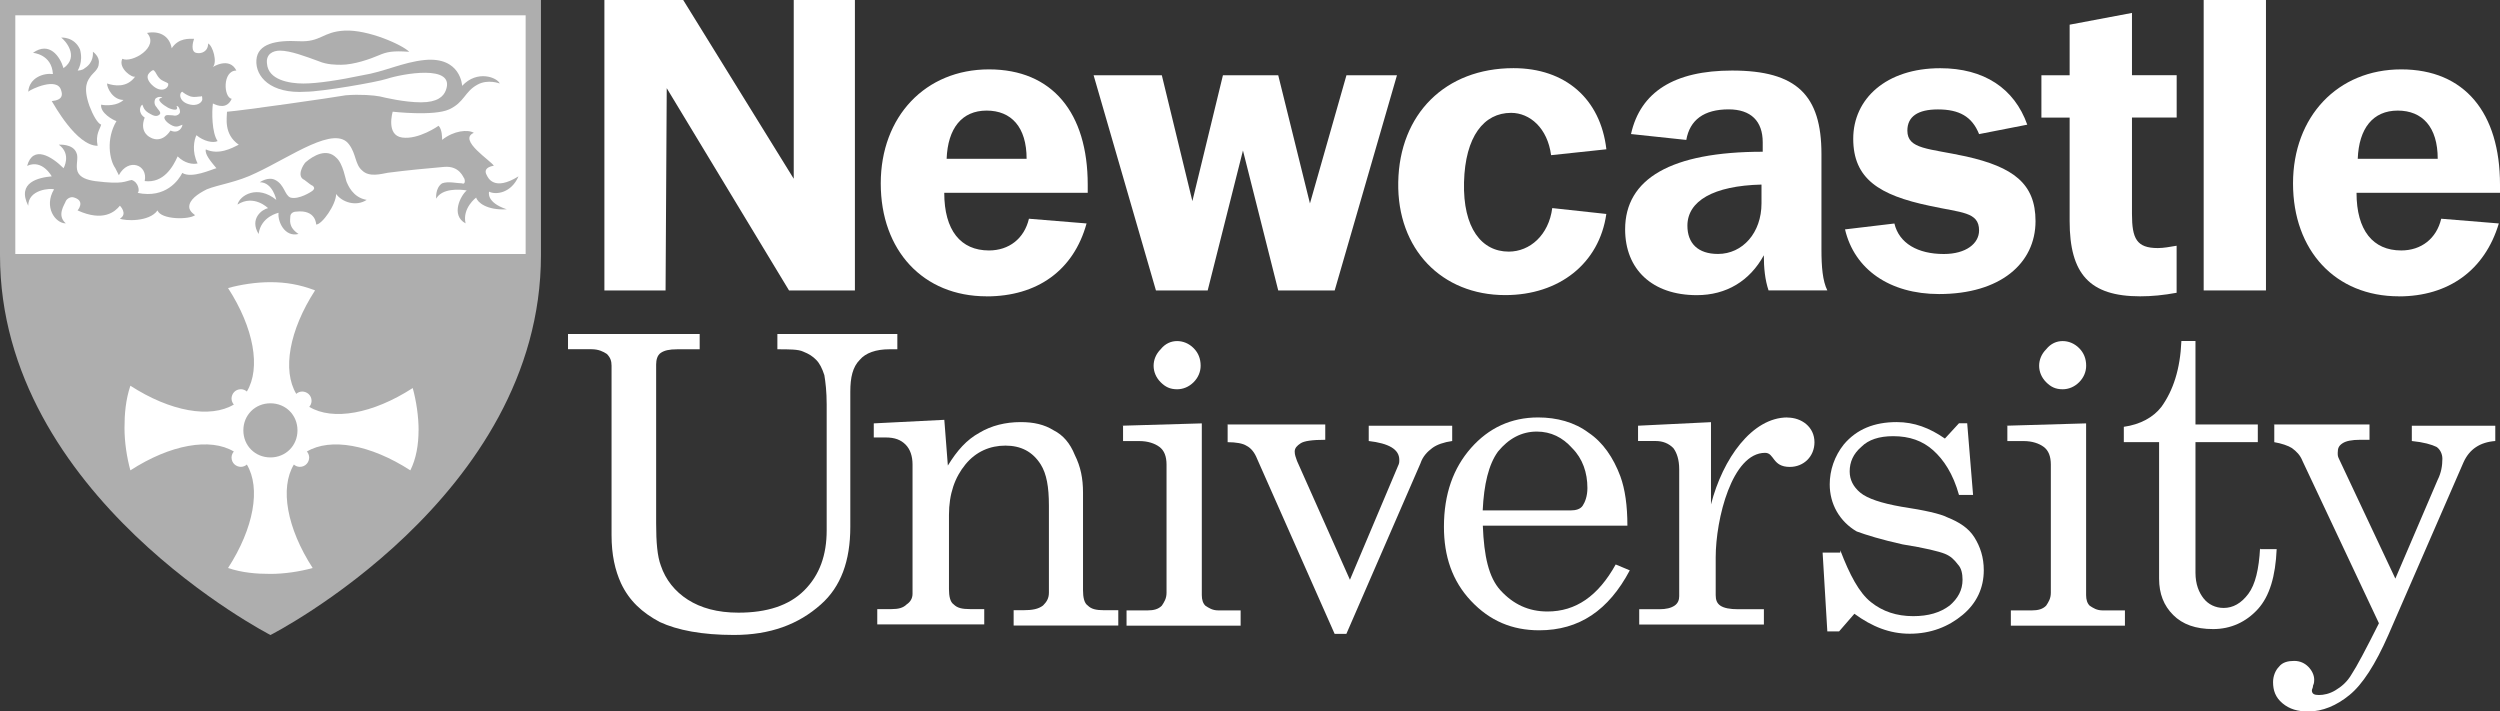
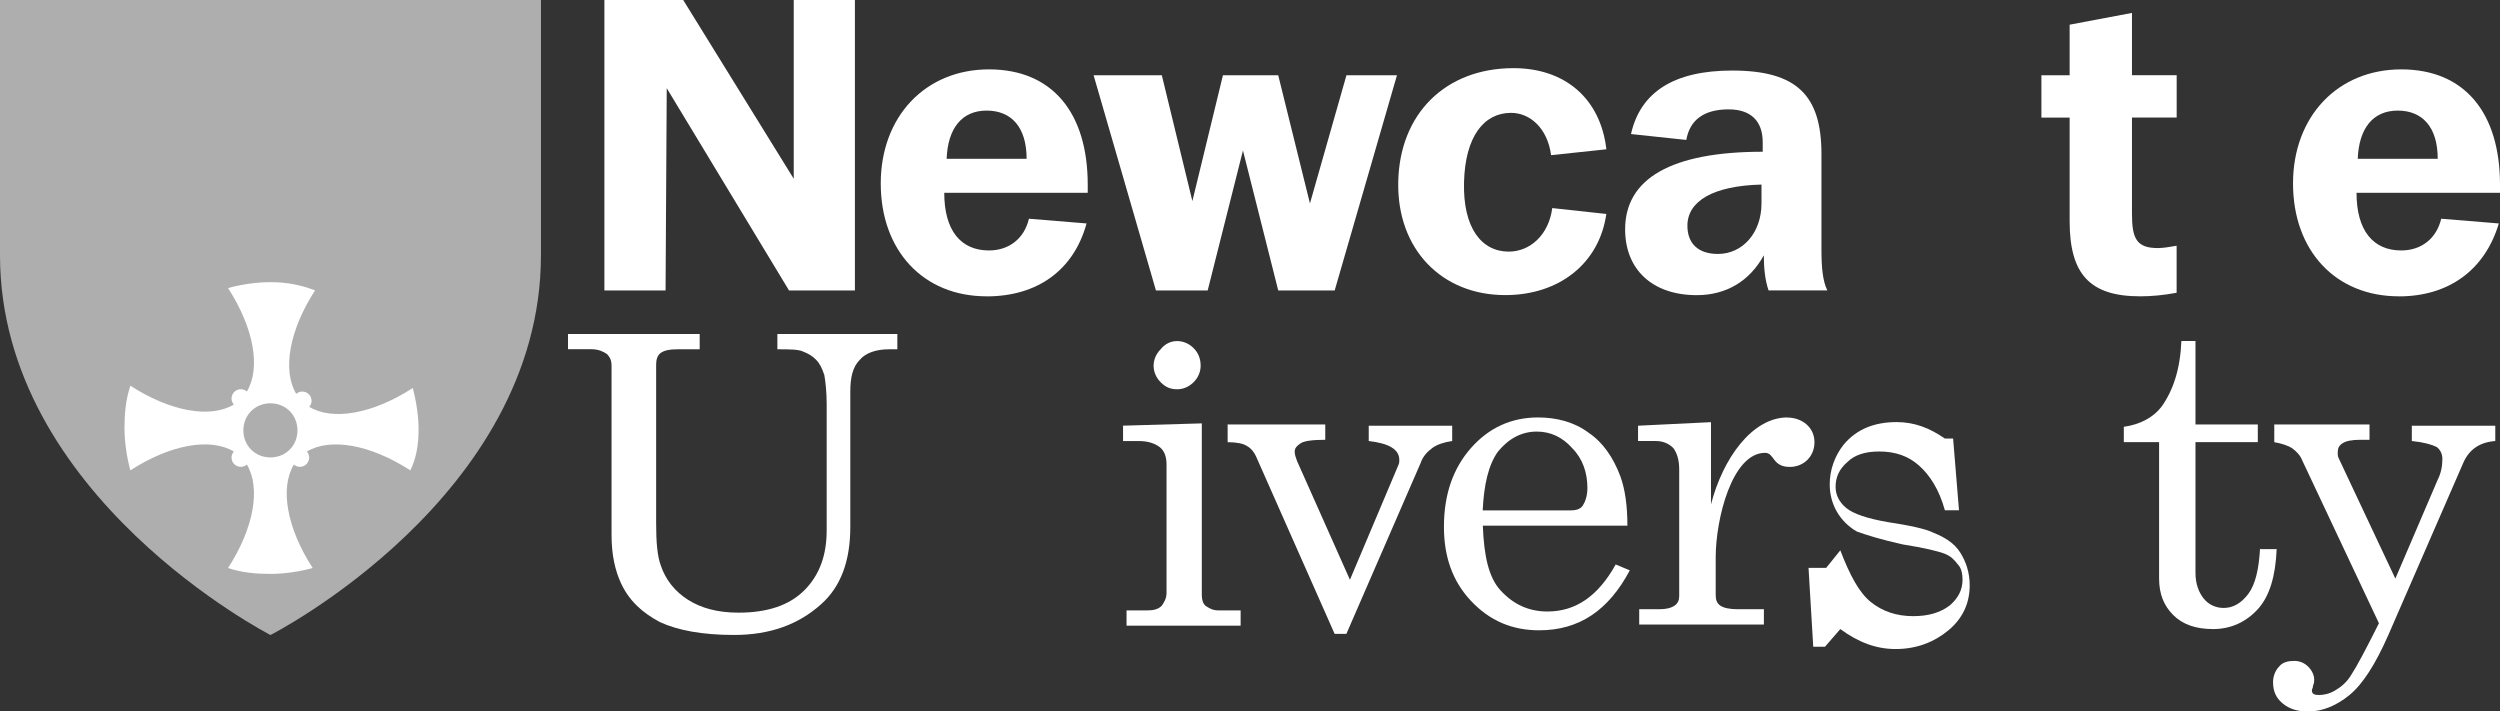
<svg xmlns="http://www.w3.org/2000/svg" id="Layer_1" data-name="Layer 1" viewBox="0 0 429.52 122.23">
  <rect x="0" y="0" width="429.52" height="122.23" fill="#333333" stroke="none" />
  <defs>
    <style>
      .cls-1 {
        fill: #fff;
      }

      .cls-2 {
        fill: #aeaeae;
      }
    </style>
  </defs>
  <path class="cls-1" d="m169.5,50.91c-10.91,0-18.18-7.88-18.18-19.39s7.68-19.6,18.59-19.6,16.97,7.48,16.97,19.8v1.41h-24.65c0,6.46,2.83,9.9,7.68,9.9,3.43,0,6.06-2.02,6.87-5.45l9.9.81c-2.22,8.08-8.49,12.53-17.17,12.53m6.87-23.64c0-5.45-2.63-8.28-6.87-8.28s-6.67,3.03-6.87,8.28h13.74Z" />
  <path class="cls-1" d="m412.14,50.91c-10.91,0-18.18-7.88-18.18-19.39s7.68-19.6,18.59-19.6,16.97,7.48,16.97,19.8v1.41h-24.65c0,6.46,2.83,9.9,7.68,9.9,3.43,0,6.06-2.02,6.87-5.45l9.9.81c-2.42,8.08-8.69,12.53-17.17,12.53m6.67-23.64c0-5.45-2.63-8.28-6.87-8.28s-6.67,3.03-6.87,8.28h13.74Z" />
  <polyline class="cls-1" points="187.89 12.93 199.61 12.93 204.86 34.55 210.11 12.93 219.61 12.93 225.06 34.95 231.33 12.93 240.01 12.93 229.31 49.9 219.61 49.9 213.55 25.86 207.49 49.9 198.6 49.9 187.89 12.93" />
  <path class="cls-1" d="m259.61,19.39c-4.65,0-7.88,4.04-8.08,11.92s3.03,11.92,7.68,11.92c3.64,0,6.87-2.83,7.48-7.48l9.29,1.01c-1.21,8.49-8.08,13.94-17.37,13.94-10.91,0-18.59-7.88-18.38-19.39.2-11.72,8.08-19.6,19.8-19.6,8.89,0,14.95,5.25,15.96,13.94l-9.5,1.01c-.61-4.65-3.64-7.27-6.87-7.27" />
  <path class="cls-1" d="m303.05,43.84c-2.42,4.44-6.46,6.87-11.52,6.87-7.68,0-12.32-4.44-12.32-11.31,0-8.69,7.88-13.33,23.64-13.33v-1.62c0-3.64-2.02-5.66-5.86-5.66-4.24,0-6.67,1.82-7.27,5.25l-9.5-1.01c1.62-7.27,7.48-10.91,17.37-10.91,11.11,0,15.35,4.24,15.35,14.34v16.36c0,3.03.2,5.45,1.01,7.07h-10.1c-.61-1.82-.81-3.84-.81-6.06m-13.13-5.05c0,3.03,1.82,4.85,5.25,4.85,4.24,0,7.48-3.64,7.48-8.69v-3.23c-8.28.2-12.73,2.83-12.73,7.07Z" />
-   <path class="cls-1" d="m325.47,38.39c.81,3.43,4.04,5.25,8.49,5.25,3.84,0,6.06-1.82,6.06-4.04,0-3.23-3.03-3.03-8.49-4.24-8.69-1.82-13.13-4.65-13.13-11.52s5.66-12.12,14.95-12.12c7.48,0,12.73,3.43,14.95,9.7l-8.28,1.62c-1.21-3.03-3.43-4.24-7.07-4.24-3.43,0-5.25,1.21-5.25,3.64,0,3.23,3.64,3.03,10.1,4.44,8.08,1.82,11.92,4.65,11.92,11.11,0,7.27-6.06,12.53-16.57,12.53-8.49,0-14.55-4.24-16.16-11.11l8.49-1.01" />
-   <polyline class="cls-1" points="378.61 0 389.31 0 389.31 49.9 378.61 49.9 378.61 0" />
-   <path class="cls-1" d="m162.84,80c1.62-2.63,3.23-4.44,5.45-5.66,2.02-1.21,4.44-1.82,7.07-1.82,2.22,0,4.04.4,5.66,1.41,1.62.81,2.83,2.22,3.64,4.24,1.01,2.02,1.41,4.04,1.41,6.46v16.77c0,1.21.2,2.22.81,2.63.61.61,1.41.81,2.83.81h2.42v2.63h-17.98v-2.63h1.62c1.62,0,2.63-.2,3.43-.81.61-.61,1.01-1.21,1.01-2.22v-14.95c0-3.23-.4-5.45-1.41-7.07-1.41-2.22-3.43-3.23-6.06-3.23s-5.05,1.01-6.87,3.23c-1.82,2.22-2.83,5.05-2.83,8.69v12.73c0,1.21.2,2.22.81,2.63.61.61,1.41.81,2.83.81h2.42v2.63h-18.38v-2.63h2.42c1.21,0,2.02-.2,2.63-.81.61-.4,1.01-1.01,1.01-1.82v-22.22c0-1.41-.4-2.63-1.21-3.43s-1.82-1.21-3.43-1.21h-2.02v-2.42l12.12-.61.61,7.88" />
  <path class="cls-1" d="m192.74,73.14l13.74-.4v29.5c0,.81.2,1.41.61,1.82.61.4,1.21.81,2.22.81h3.84v2.63h-19.6v-2.63h3.64c1.01,0,1.82-.2,2.42-.81.4-.61.81-1.21.81-2.22v-22.02c0-1.41-.4-2.42-1.21-3.03s-2.02-1.01-3.43-1.01h-2.83v-2.63m9.29-14.55c1.01,0,2.02.4,2.83,1.21s1.21,1.82,1.21,3.03c0,1.01-.4,2.02-1.21,2.83s-1.82,1.21-2.83,1.21c-1.21,0-2.02-.4-2.83-1.21-.81-.81-1.21-1.82-1.21-2.83s.4-2.02,1.21-2.83c.81-1.01,1.82-1.41,2.83-1.41Z" />
-   <path class="cls-1" d="m344.67,73.14l13.74-.4v29.5c0,.81.2,1.41.61,1.82.61.4,1.21.81,2.22.81h3.84v2.63h-19.6v-2.63h3.64c1.01,0,1.82-.2,2.42-.81.4-.61.81-1.21.81-2.22v-22.02c0-1.41-.4-2.42-1.21-3.03-.81-.61-2.02-1.01-3.43-1.01h-2.83v-2.63m9.5-14.55c1.01,0,2.02.4,2.83,1.21s1.21,1.82,1.21,3.03c0,1.01-.4,2.02-1.21,2.83-.81.81-1.82,1.21-2.83,1.21-1.21,0-2.02-.4-2.83-1.21-.81-.81-1.21-1.82-1.21-2.83s.4-2.02,1.21-2.83c.81-1.01,1.82-1.41,2.83-1.41Z" />
  <path class="cls-1" d="m210.72,72.93h16.97v2.63c-2.22,0-3.64.2-4.24.61-.61.4-1.01.81-1.01,1.41s.2,1.01.4,1.62l9.09,20.41,8.28-19.6c.2-.4.2-.61.2-1.01,0-1.82-1.82-2.83-5.25-3.23v-2.63h14.34v2.63c-1.41.2-2.63.61-3.43,1.21-.81.61-1.62,1.41-2.02,2.63l-12.73,29.29h-2.02l-13.33-30.1c-.4-1.01-1.01-1.82-1.82-2.22-.61-.4-1.82-.61-3.23-.61v-3.03" />
  <path class="cls-1" d="m279.61,90.31h-24.85c.2,5.25,1.01,8.89,3.03,11.11,2.22,2.42,4.85,3.64,8.08,3.64,4.85,0,8.69-2.63,11.72-8.08l2.42,1.01c-3.64,6.87-8.69,10.3-15.56,10.3-4.65,0-8.49-1.62-11.72-5.05-3.23-3.43-4.65-7.68-4.65-12.73,0-5.66,1.62-10.1,4.65-13.54,3.03-3.43,6.87-5.25,11.52-5.25,3.23,0,6.26.81,8.69,2.63,2.42,1.62,4.24,4.24,5.45,7.48.81,2.22,1.21,5.05,1.21,8.49m-24.85-2.63h15.15c.81,0,1.62-.2,2.02-.81.4-.61.81-1.62.81-3.03,0-2.63-.81-5.05-2.63-6.87-1.62-1.82-3.64-2.83-6.06-2.83-2.63,0-4.85,1.21-6.67,3.43-1.62,2.22-2.42,5.66-2.63,10.1Z" />
-   <path class="cls-1" d="m316.18,94.55c1.62,4.24,3.23,7.27,5.25,8.89,2.02,1.62,4.44,2.42,7.27,2.42,2.63,0,4.65-.61,6.26-1.82,1.41-1.21,2.22-2.63,2.22-4.44,0-1.01-.2-2.02-.81-2.63-.61-.81-1.21-1.41-2.22-1.82s-3.43-1.01-7.27-1.62c-3.64-.81-6.26-1.62-7.88-2.22-1.41-.81-2.63-2.02-3.43-3.43-.81-1.41-1.21-3.03-1.21-4.65,0-2.42.81-4.85,2.42-6.87,2.22-2.63,5.25-3.84,9.09-3.84,3.03,0,5.66,1.01,8.28,2.83l2.42-2.63h1.41l1.01,12.32h-2.42c-1.01-3.64-2.63-6.06-4.44-7.68-1.82-1.62-4.04-2.42-6.87-2.42-2.42,0-4.24.61-5.45,1.82-1.41,1.21-2.02,2.63-2.02,4.24,0,1.41.61,2.63,1.82,3.64,1.21,1.01,3.64,1.82,7.07,2.42,4.04.61,6.67,1.21,7.88,1.82,2.02.81,3.64,1.82,4.65,3.43s1.62,3.43,1.62,5.66c0,3.03-1.21,5.66-3.64,7.68s-5.45,3.23-9.09,3.23c-3.43,0-6.46-1.21-9.5-3.43l-2.63,3.03h-2.02l-.81-13.54h3.03" />
+   <path class="cls-1" d="m316.18,94.55c1.62,4.24,3.23,7.27,5.25,8.89,2.02,1.62,4.44,2.42,7.27,2.42,2.63,0,4.65-.61,6.26-1.82,1.41-1.21,2.22-2.63,2.22-4.44,0-1.01-.2-2.02-.81-2.63-.61-.81-1.21-1.41-2.22-1.82s-3.43-1.01-7.27-1.62c-3.64-.81-6.26-1.62-7.88-2.22-1.41-.81-2.63-2.02-3.43-3.43-.81-1.41-1.21-3.03-1.21-4.65,0-2.42.81-4.85,2.42-6.87,2.22-2.63,5.25-3.84,9.09-3.84,3.03,0,5.66,1.01,8.28,2.83h1.41l1.01,12.32h-2.42c-1.01-3.64-2.63-6.06-4.44-7.68-1.82-1.62-4.04-2.42-6.87-2.42-2.42,0-4.24.61-5.45,1.82-1.41,1.21-2.02,2.63-2.02,4.24,0,1.41.61,2.63,1.82,3.64,1.21,1.01,3.64,1.82,7.07,2.42,4.04.61,6.67,1.21,7.88,1.82,2.02.81,3.64,1.82,4.65,3.43s1.62,3.43,1.62,5.66c0,3.03-1.21,5.66-3.64,7.68s-5.45,3.23-9.09,3.23c-3.43,0-6.46-1.21-9.5-3.43l-2.63,3.03h-2.02l-.81-13.54h3.03" />
  <path class="cls-1" d="m390.53,72.93h16.57v2.63h-1.62c-1.41,0-2.42.2-3.03.61s-.81.81-.81,1.62c0,.4,0,.61.2,1.01l9.7,20.61,7.27-16.97c.61-1.21.81-2.42.81-3.64,0-.81-.4-1.62-1.01-2.02-.81-.4-2.22-.81-4.24-1.01v-2.63h14.34v2.63c-2.63.2-4.44,1.41-5.45,3.64l-12.93,29.7c-2.22,5.05-4.44,8.49-6.67,10.3-2.22,1.82-4.65,2.83-7.07,2.83-1.82,0-3.23-.4-4.44-1.41-1.21-1.01-1.62-2.22-1.62-3.64,0-1.01.4-2.02,1.01-2.63.61-.81,1.62-1.01,2.63-1.01s1.82.4,2.42,1.01,1.01,1.41,1.01,2.22c0,.2,0,.61-.2,1.01,0,.4-.2.61-.2.81,0,.61.4.81,1.21.81s1.82-.2,2.83-.81c1.01-.61,2.02-1.41,2.83-2.83.81-1.21,2.42-4.24,4.65-8.69l-13.13-27.88c-.4-1.01-1.01-1.62-1.82-2.22-.61-.4-1.82-.81-3.03-1.01v-3.03" />
  <polyline class="cls-1" points="103.84 0 117.38 0 136.37 30.71 136.37 0 146.88 0 146.88 49.9 135.56 49.9 114.55 15.15 114.35 49.9 103.84 49.9 103.84 0" />
  <path class="cls-1" d="m97.58,57.38h22.63v2.63h-3.84c-1.41,0-2.22.2-2.83.61-.61.4-.81,1.21-.81,2.02v27.27c0,3.23.2,5.66.81,7.27.81,2.42,2.42,4.44,4.65,5.86,2.22,1.41,5.05,2.22,8.69,2.22,4.85,0,8.69-1.21,11.31-3.84,2.63-2.63,3.84-6.06,3.84-10.3v-21.62c0-2.22-.2-3.84-.4-5.05-.4-1.21-.81-2.02-1.41-2.63-.61-.61-1.21-1.01-2.22-1.41-.81-.4-2.42-.4-4.44-.4v-2.63h20.61v2.63h-1.41c-2.22,0-4.04.61-5.05,1.82-1.21,1.21-1.62,3.03-1.62,5.45v23.23c0,5.86-1.62,10.3-5.05,13.33-3.84,3.43-8.69,5.25-14.95,5.25-5.45,0-9.7-.81-12.73-2.22-3.03-1.62-5.25-3.64-6.67-6.67-1.01-2.22-1.62-4.85-1.62-8.28v-29.09c0-.81-.2-1.41-.81-2.02-.61-.4-1.41-.81-2.63-.81h-4.04v-2.63" />
  <path class="cls-1" d="m373.96,42.22c-1.21.2-2.22.4-3.23.4-3.64,0-4.44-1.62-4.44-5.86v-16.57h7.68v-7.27h-7.68V2.22l-10.71,2.02v8.69h-4.85v7.27h4.85v17.78c0,9.09,3.43,12.93,12.12,12.93,2.02,0,4.04-.2,6.26-.61v-8.08" />
  <path class="cls-1" d="m388.3,94.15c-.2,3.64-.81,6.26-2.02,7.88-1.21,1.62-2.63,2.42-4.24,2.42-1.41,0-2.63-.61-3.43-1.62s-1.41-2.42-1.41-4.44v-22.43h10.71v-3.03h-10.71v-14.34h-2.42c-.2,4.85-1.41,8.49-3.43,11.31-1.41,1.82-3.64,3.03-6.46,3.43v2.63h6.06v23.44c0,2.63.81,4.65,2.42,6.26s3.84,2.42,6.87,2.42,5.66-1.21,7.68-3.43c2.02-2.22,3.03-5.66,3.23-10.3h-2.83" />
  <path class="cls-1" d="m307.09,71.72c-6.06,0-11.11,7.07-13.13,14.95v-14.14l-12.53.61v2.63h3.03c1.21,0,2.22.4,3.03,1.21.61.81,1.01,2.02,1.01,3.64v21.82c0,.61-.2,1.21-.81,1.62-.61.4-1.41.61-2.63.61h-3.43v2.63h21.42v-2.63h-4.44c-1.41,0-2.42-.2-3.03-.61s-.81-1.01-.81-1.82v-6.46c0-6.67,2.83-17.98,8.49-17.98,1.62,0,1.21,2.42,4.24,2.42,2.42,0,4.24-1.82,4.24-4.24,0-2.63-2.22-4.24-4.65-4.24" />
  <path class="cls-2" d="m0,0v43.84c0,41.42,46.47,65.26,46.47,65.26,0,0,46.47-23.64,46.47-65.26V0H0" />
  <g>
    <path class="cls-1" d="m71.92,73.94c0-2.42-.4-5.05-1.01-7.27-6.87,4.44-13.74,5.66-17.78,3.23.2-.2.4-.61.4-1.01,0-1.01-.81-1.62-1.62-1.62-.4,0-.81.2-1.01.4-2.42-4.04-1.21-10.91,3.23-17.78-2.63-1.01-5.05-1.41-7.68-1.41h0c-2.42,0-5.05.4-7.27,1.01,4.44,6.87,5.66,13.74,3.23,17.78-.2-.2-.61-.4-1.01-.4-1.01,0-1.62.81-1.62,1.62,0,.4.2.81.4,1.01-4.04,2.42-10.91,1.21-17.78-3.23-.81,2.42-1.01,4.85-1.01,7.27h0c0,2.42.4,5.05,1.01,7.27,6.87-4.44,13.74-5.66,17.78-3.23-.2.2-.4.61-.4,1.01,0,1.01.81,1.62,1.62,1.62.4,0,.81-.2,1.01-.4,2.42,4.04,1.21,10.91-3.23,17.78,2.42.81,4.85,1.01,7.27,1.01h0c2.42,0,5.05-.4,7.27-1.01-4.44-6.87-5.66-13.74-3.23-17.78.2.2.61.4,1.01.4,1.01,0,1.62-.81,1.62-1.62,0-.4-.2-.81-.4-1.01,4.04-2.42,10.91-1.21,17.78,3.23,1.01-2.02,1.41-4.44,1.41-6.87h0" />
    <path class="cls-2" d="m51.11,73.94c0,2.63-2.02,4.65-4.65,4.65s-4.65-2.02-4.65-4.65,2.02-4.65,4.65-4.65,4.65,2.02,4.65,4.65" />
  </g>
-   <rect class="cls-1" x="2.63" y="2.63" width="87.68" height="41.01" />
  <path class="cls-2" d="m53.74,31.92c.4.4.2.61,0,.81s-2.42,1.62-3.84,1.21c-1.01-.4-1.01-2.22-2.63-3.03-1.21-.61-2.63.4-2.63.4,2.22,0,2.83,3.03,2.83,3.03-3.23-2.63-6.26-.81-6.67.81,2.83-1.82,5.25.61,5.25.61-1.01.2-3.23,1.82-1.62,4.44.4-3.03,3.43-3.64,3.43-3.64-.2,1.41,1.01,4.24,3.43,3.64-1.82-1.21-1.41-2.42-1.41-3.03,0-.4.4-.81,1.01-.81,3.43-.4,3.43,2.22,3.43,2.22,1.01,0,3.43-3.43,3.43-5.25,1.01,1.41,3.43,2.22,5.25,1.01-2.42-.4-3.23-2.63-3.43-3.03s-.61-3.23-1.82-4.24c-1.62-1.62-3.84-.4-5.25.81-.4.4-1.62,2.42-.2,3.03.81.61,1.01.81,1.41,1.01" />
  <path class="cls-2" d="m16.77,25.05c-3.64,0-7.48-7.07-7.88-7.68,2.02-.2,1.82-1.21,1.62-1.82-.61-2.42-5.25-.2-5.66.2.2-2.42,2.63-3.23,4.24-3.03h0c-.2-3.43-3.43-3.64-3.43-3.64,2.83-2.02,4.65.61,5.25,2.63,2.83-2.02.2-4.85-.4-5.25,0,0,2.22-.2,3.23,2.02.61,2.22-.4,3.64-.4,3.64,0,0,.81,0,1.21-.4,1.62-1.01,1.41-2.63,1.41-2.83,0,0,1.21.81,1.01,2.02,0,1.01-1.01,1.62-1.41,2.22-.4.61-1.41,1.62-.2,5.05.61,1.62,1.41,3.03,2.02,3.23-.2.81-1.01,1.62-.61,3.64" />
  <path class="cls-2" d="m8.89,30.3c-2.22.2-6.06,1.01-4.04,5.05,0-2.83,3.84-3.03,4.44-2.83-1.82,3.03.2,5.86,2.02,5.86-1.62-1.41-.2-3.23,0-3.84.2-.4.81-.81,1.41-.61,2.02.61.61,2.22.61,2.22,4.44,2.02,6.46.2,7.27-.81,0,0,1.41,1.41,0,2.22.81.4,5.05.61,6.46-1.41.61,1.62,5.45,1.62,6.46.81,0,0-1.01-.61-1.01-1.41,0-1.21,1.41-2.22,3.03-3.03,2.02-.81,5.25-1.21,8.49-2.83,6.06-2.83,13.54-8.28,15.96-4.85,1.21,1.62,1.01,3.43,2.22,4.44,1.21,1.21,3.23.61,4.44.4,3.03-.4,7.27-.81,9.7-1.01,2.63-.2,3.23,1.82,3.43,2.02.2.61,0,1.01-.4.81-.81,0-2.42-.4-3.43,0-1.21.81-1.01,2.63-1.01,2.63,1.01-1.82,4.04-1.62,5.25-1.41-1.01.81-2.83,4.24-.2,5.66-.61-2.63,1.82-4.44,1.82-4.44.2.81,1.82,2.22,5.25,2.02-3.64-1.21-3.03-3.03-3.03-3.03,1.21.61,3.84.2,5.05-2.63-4.24,2.63-5.25.2-5.45-.2-.81-1.41,1.21-1.62,1.21-1.62-.4-.81-6.26-4.44-3.43-5.66-1.01-.61-3.43-.4-5.45,1.21,0-.4,0-1.82-.61-2.42,0,0-3.43,2.42-6.26,2.02-2.83-.4-1.62-4.44-1.62-4.44,0,0,7.07.81,9.7-.4,2.63-1.21,2.63-3.03,4.85-4.24,1.82-1.01,3.84-.2,3.84-.2-.4-1.01-3.84-2.42-6.46.4,0,0-.2-5.05-6.46-4.44-3.84.4-6.87,2.02-10.71,2.63-3.84.81-7.68,1.41-10.1,1.41s-6.06-.61-6.26-3.43c-.2-1.62,1.01-2.22,2.22-2.22,1.82,0,4.44,1.01,6.67,1.82,1.41.61,3.03.61,3.84.61,2.22,0,5.05-1.01,6.46-1.62s2.42-.81,5.25-.61c-1.21-1.21-7.07-3.84-11.11-3.64-3.84.2-4.04,2.02-7.88,1.82-3.84-.2-7.07.4-7.27,3.23-.2,2.83,2.42,5.86,8.49,5.45,2.63,0,12.12-1.62,13.94-2.22,2.42-.81,11.92-2.63,10.1,2.02-.4,1.01-1.41,2.02-4.24,2.02s-6.26-.81-7.07-1.01c-1.01-.2-3.43-.4-5.86-.2-2.22.4-17.78,2.63-20.41,2.83,0,1.01-.61,3.84,2.02,5.66-1.21.61-3.43,1.82-5.66.81-.2.81.81,2.02,1.82,3.23-.81.2-4.24,1.82-5.86.81-.61,1.21-2.83,4.44-7.68,3.43.4-.2.2-1.82-1.01-2.22-1.21.2-1.41.81-6.26.2-1.41-.2-2.63-.61-3.03-1.62s.2-2.42-.2-3.23c-.61-1.62-3.03-1.41-3.03-1.41,2.22,1.62.81,4.04.81,4.04-2.02-2.02-5.25-4.04-6.26-.4,2.63-1.21,4.24,1.82,4.24,1.82" />
  <path class="cls-2" d="m40.61,12.12c-1.21-2.42-4.04-.61-4.04-.61.81-.81,0-3.64-.81-4.04,0,1.41-1.21,1.82-2.02,1.62-1.01-.2-.61-1.82-.4-2.42-.81,0-2.63-.2-3.84,1.62-.4-2.22-2.22-3.03-4.24-2.63,2.22,2.42-2.63,5.25-4.24,4.44-.81,1.62,1.82,3.43,2.22,3.03-1.41,2.02-3.64,1.62-4.85,1.21,0,.81,1.01,2.83,2.83,2.83-1.01,1.01-3.03,1.01-3.84.81-.2,1.41,2.02,2.63,2.63,2.83-1.82,3.03-1.21,6.67-.2,8.08l.61,1.21c1.62-3.03,5.05-1.82,4.44,1.01,3.23.4,4.85-2.42,5.66-4.24,1.21,1.21,2.63,1.41,3.43,1.21-1.01-2.02-.61-4.04-.2-4.85,1.21,1.01,2.83,1.41,3.64,1.01-1.01-1.41-1.01-5.05-.81-6.46.81.4,2.42,1.01,3.23-.81-1.41-.2-1.62-4.85.81-4.85Zm-14.95.4c.2-.2.61-.61.81-.4.4.4.4.81,1.01,1.41.4.4,1.21.61,1.41.81.2.81-1.21,1.82-2.83.2-.61-.61-1.01-1.41-.4-2.02Zm3.64,9.9c-1.62,2.42-3.43,1.21-3.43,1.21,0,0-2.02-.81-1.01-3.43-1.21-.81-.81-2.02-.4-2.22.2.4.2,1.01,1.41,1.62,1.01.61,1.41.2,1.62,0,.2-.4-.4-.81-.61-1.21-.4-.4-.4-1.01-.2-1.41.4-.4,1.01-.4,1.21-.2-1.41.2.4,1.41.81,1.62.2.2,2.22,1.01,1.62-.2.4,0,.61.61.61,1.01s-.61.81-1.21.61c-.61,0-1.21-.2-1.41.2-.2.2,0,.81,1.01,1.41s1.41.2,2.02,0c0,.4-.61,1.62-2.02,1.01Zm5.45-5.25c-.2.61-1.01,1.01-2.02.81-2.02-.4-2.02-2.02-1.41-2.22.2.2.81.61,1.41.81.81.2,1.21,0,1.82,0,.2-.2.2.2.2.61Z" />
</svg>